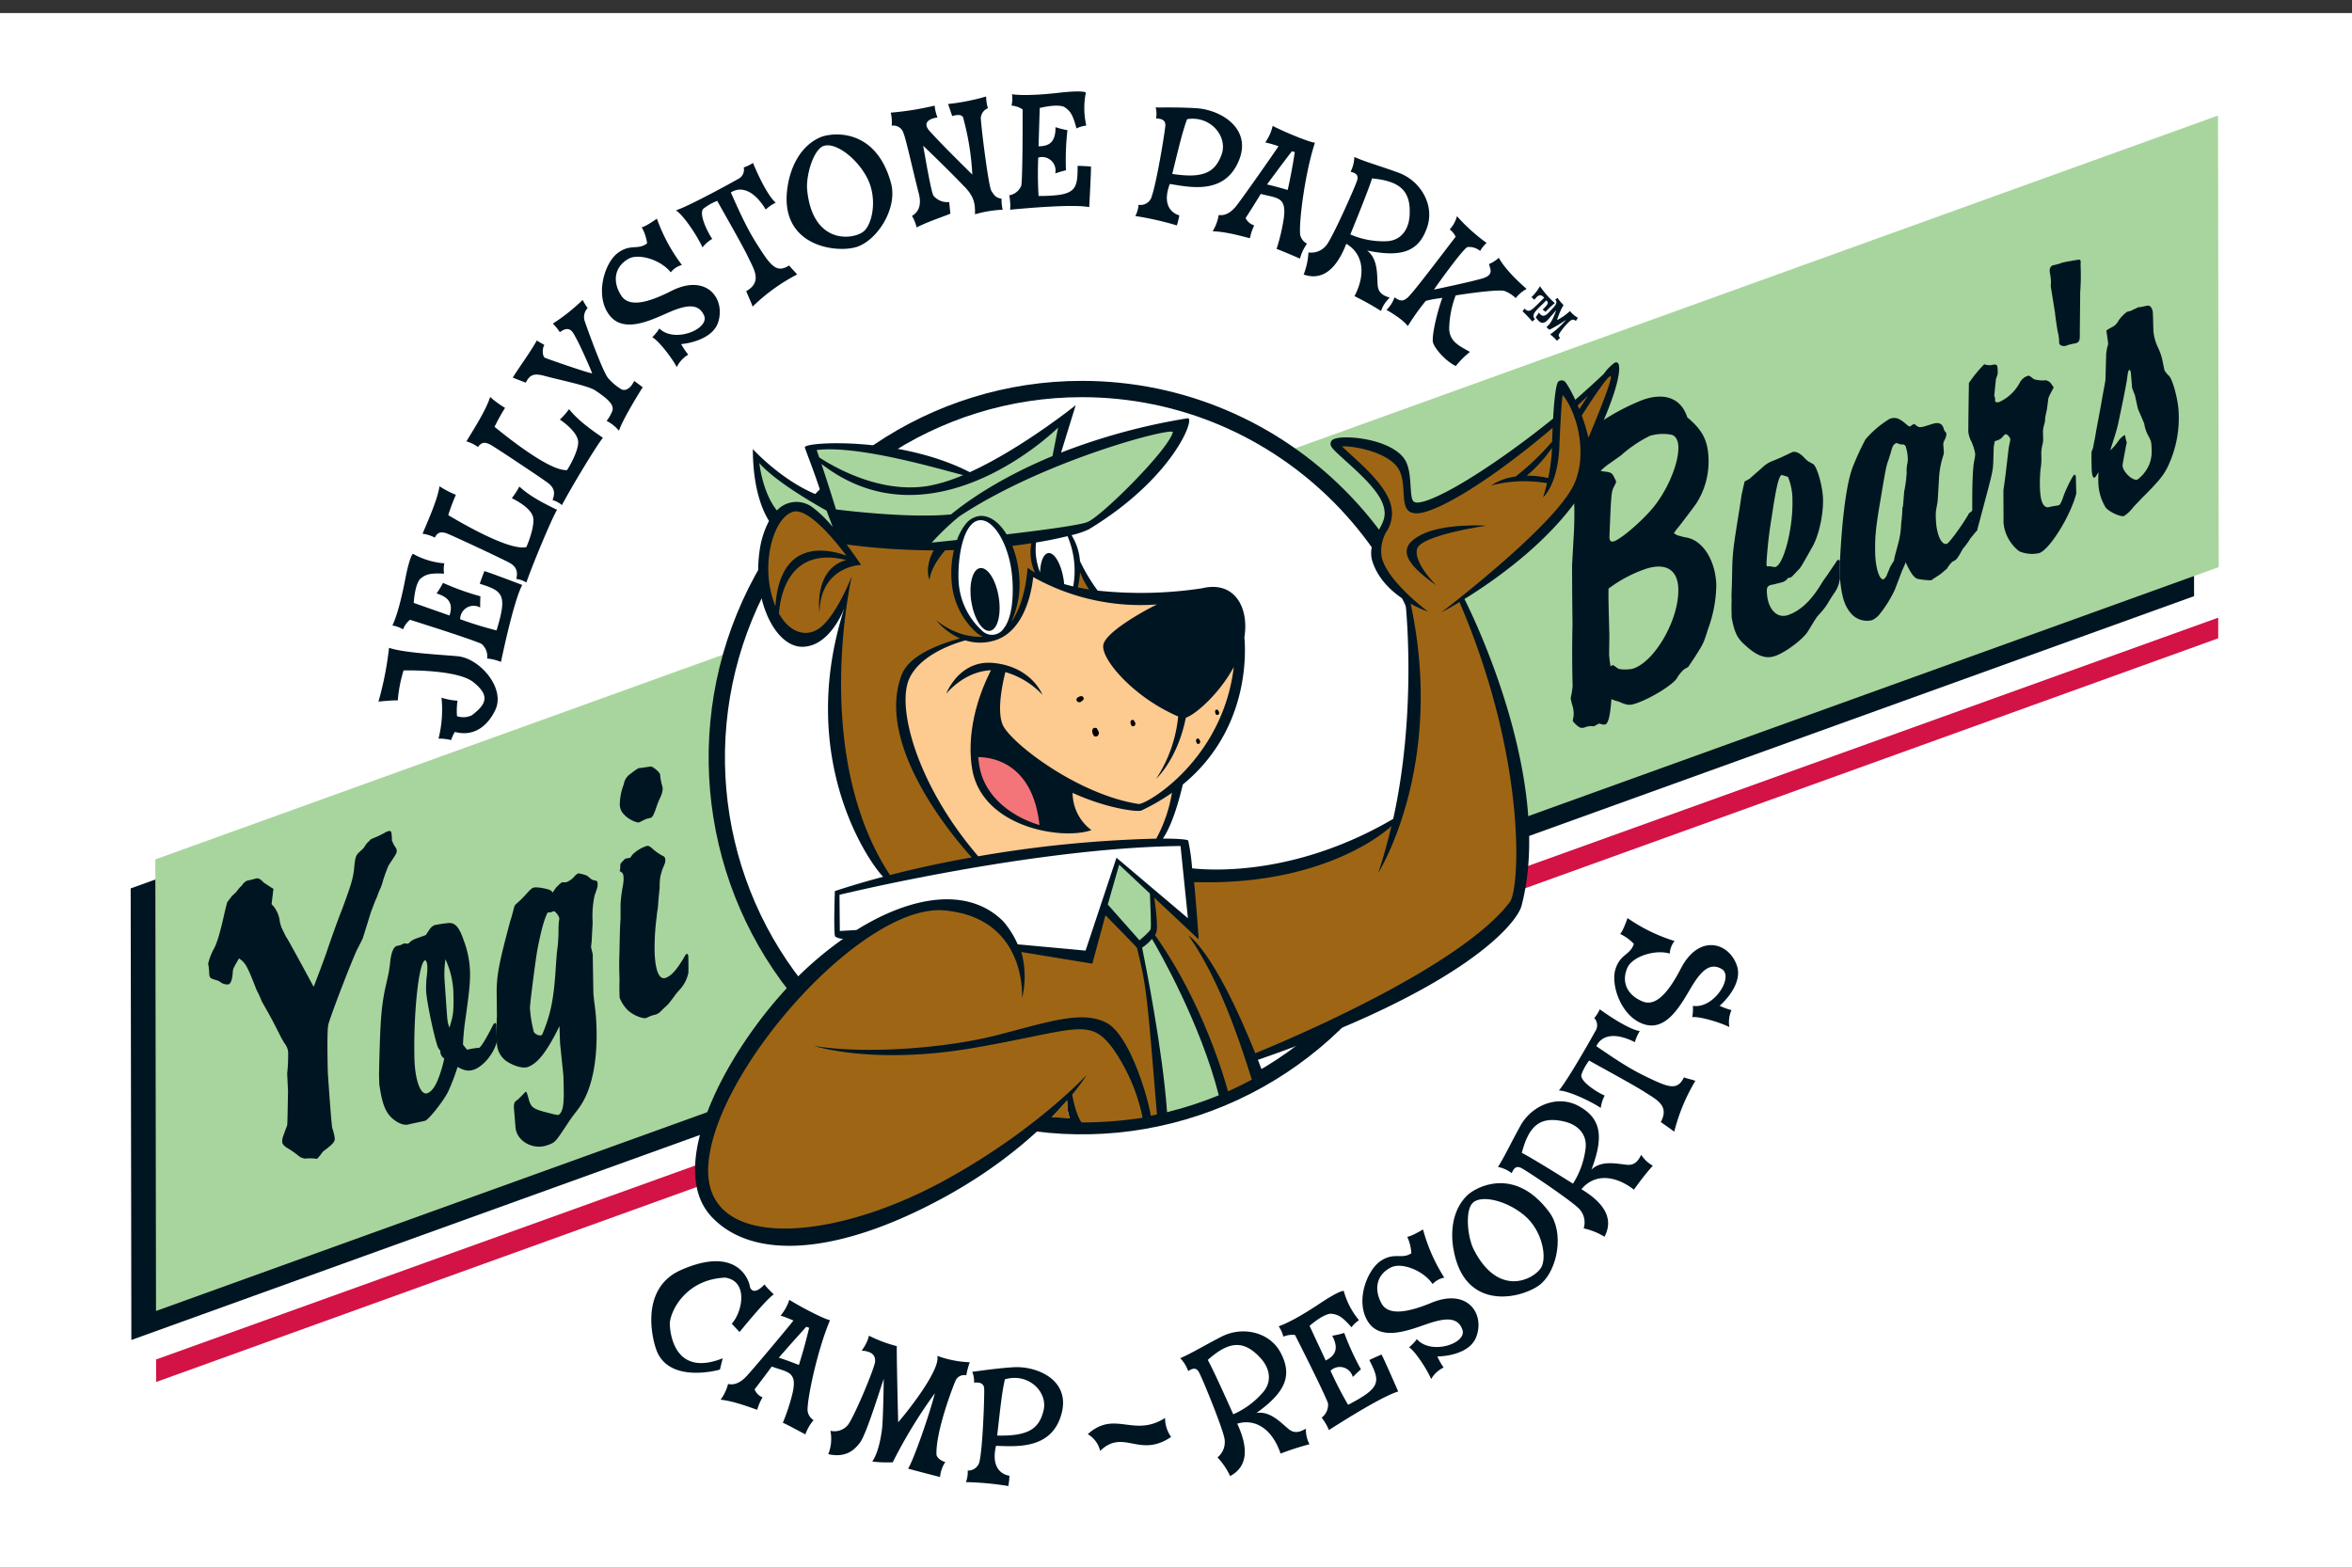
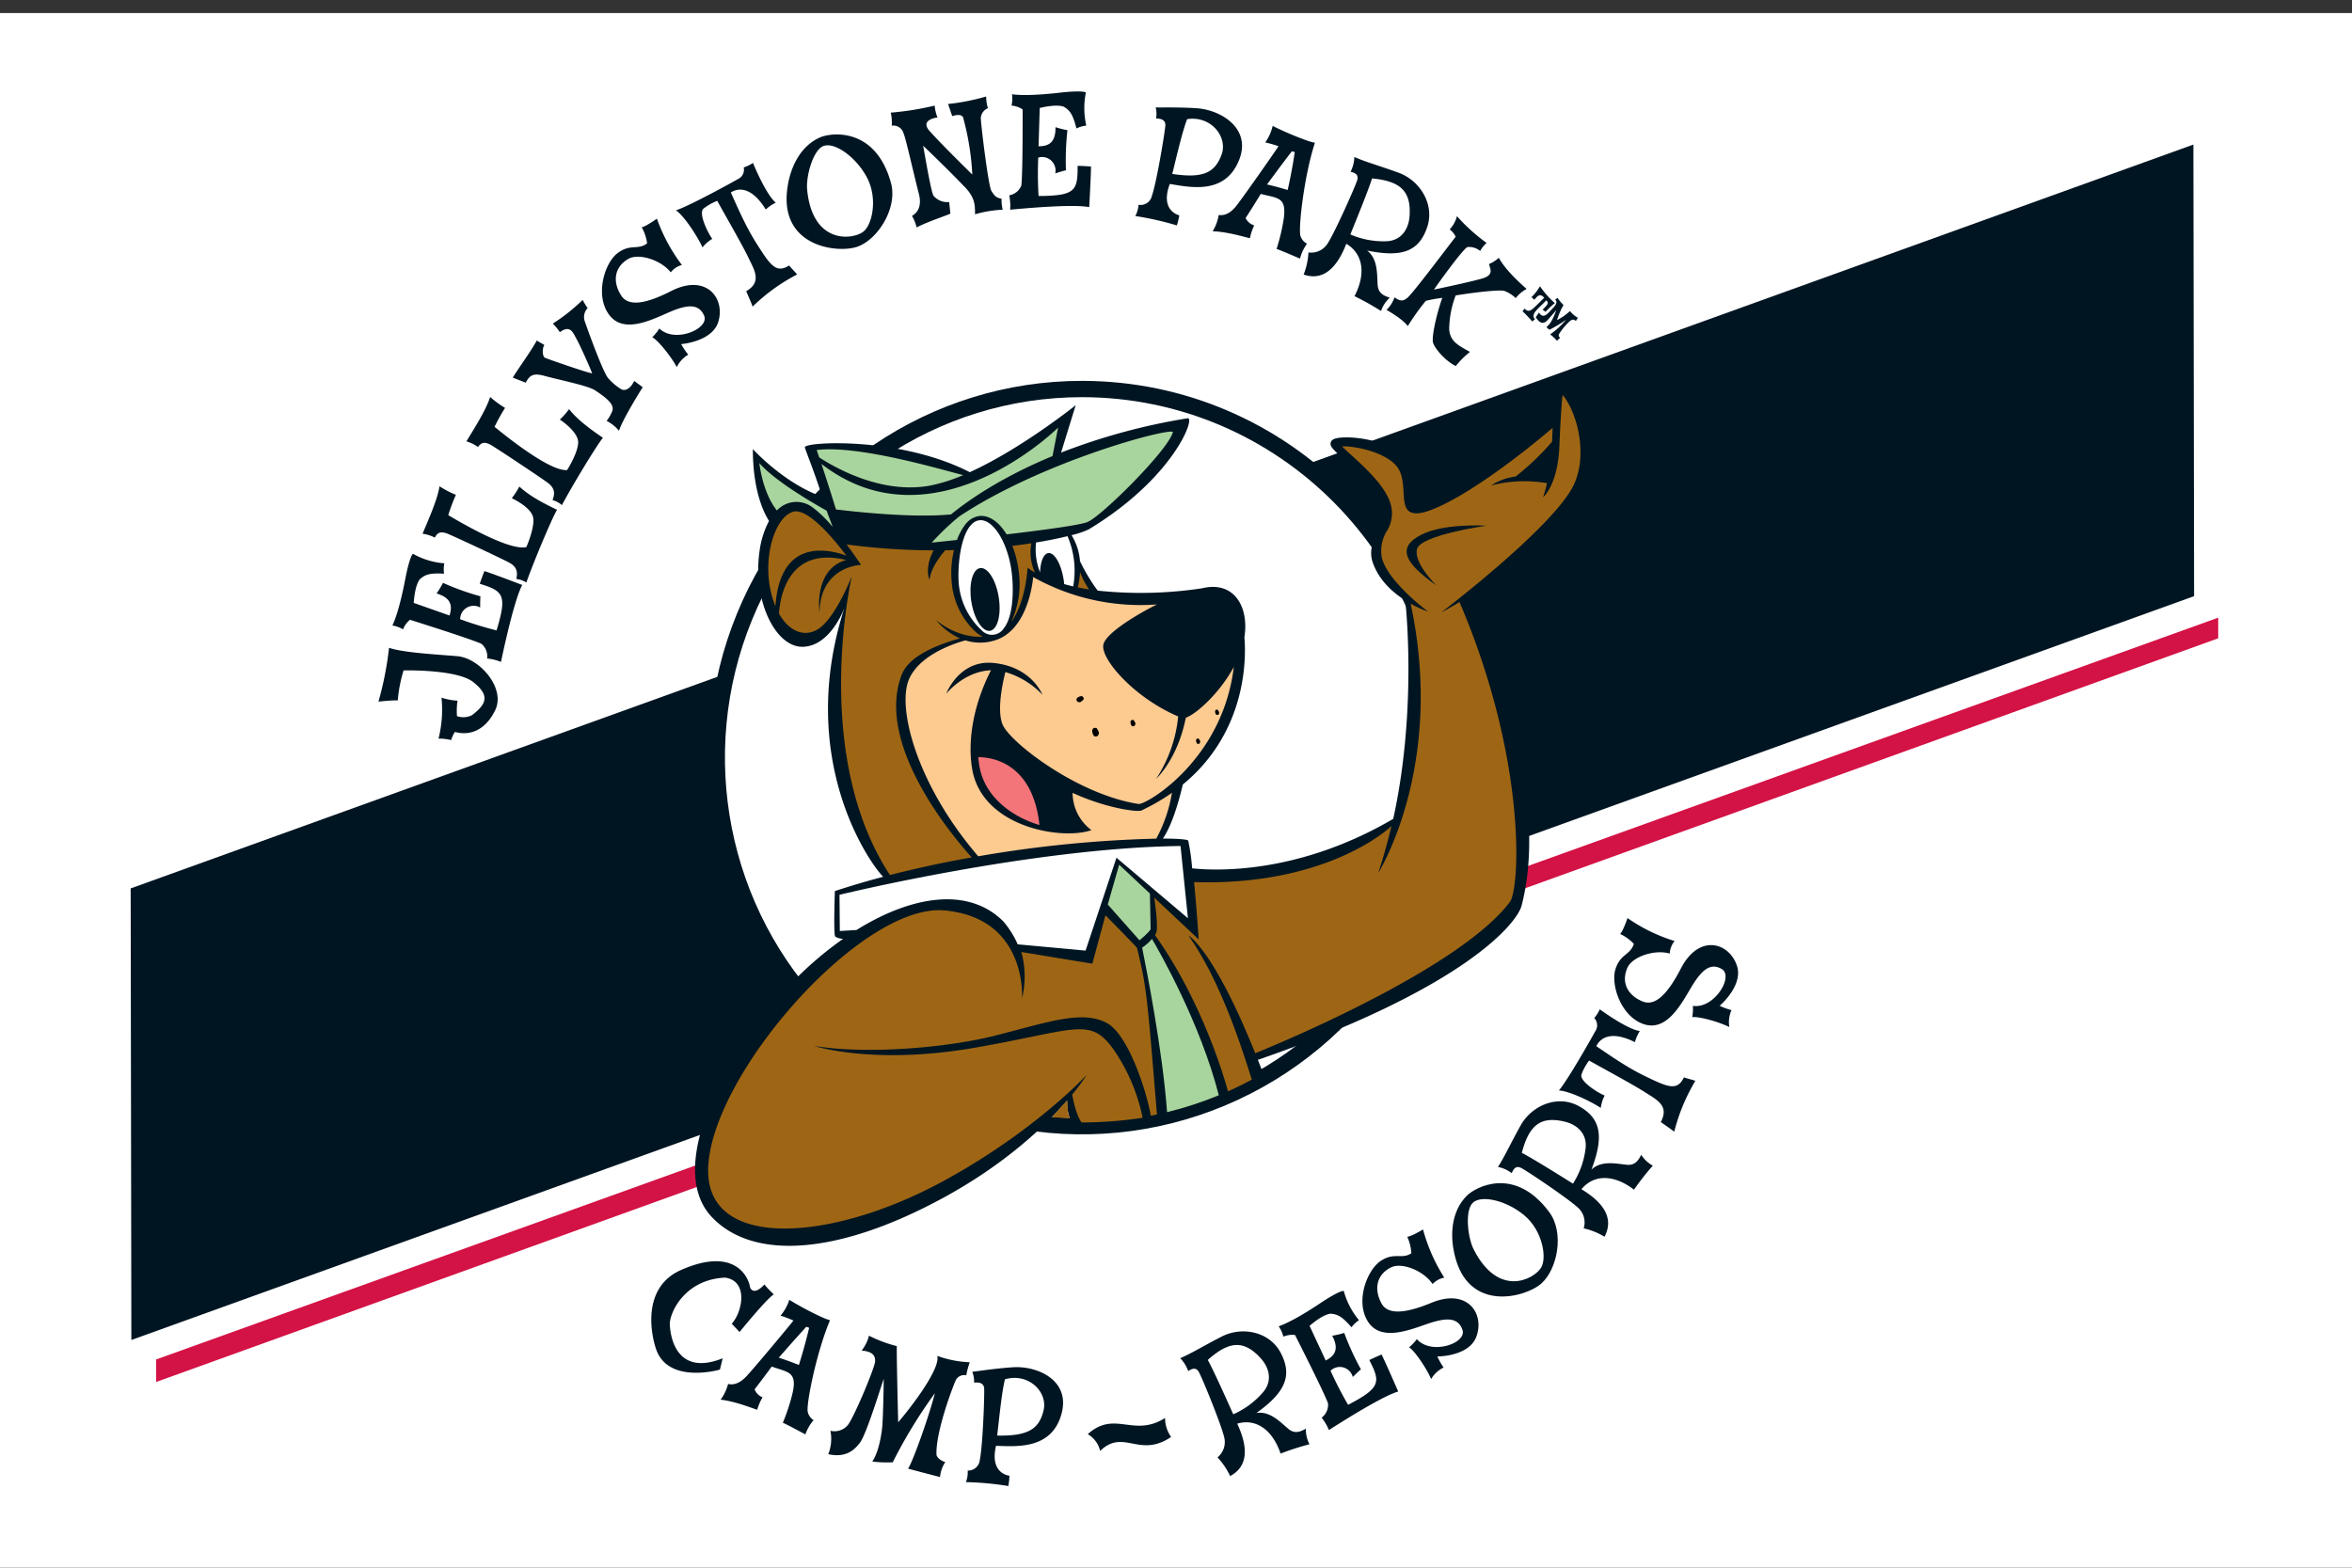
<svg xmlns="http://www.w3.org/2000/svg" width="180" height="120">
  <rect width="100%" height="100%" fill="#333333" stroke="none" />
  <g fill="none" fill-rule="evenodd">
    <path fill="#FFF" d="M0 1h180v120H0z" />
    <path d="M37.906 54.345c-.612 1.285-1.682 2.058-3.093 1.682a2.247 2.247 0 0 0-.284.626 3.576 3.576 0 0 0-.968-.115 9.157 9.157 0 0 0 .228-3.135c.397.131.808.209 1.225.231-.058.393-.072.79-.04 1.186.373.128.781.103 1.137-.07 1.191-.899 1.35-1.556.093-2.551-1.132-.872-4.446-.898-5.317-.881a10.679 10.679 0 0 0-.447 2.303s-.174-.051-1.476.085a25.23 25.23 0 0 0 .81-4.121c1.023.371 3.71.515 5.209.642 1.718.133 3.72 2.441 2.923 4.118zM39.968 44.776c-.591 1.108-1.345 4.556-1.628 5.89a3.897 3.897 0 0 0-1.06-.262 1.24 1.24 0 0 0-.424-1.113s-.238-.192-5.478-1.849a1.776 1.776 0 0 0-.535.732 2.37 2.37 0 0 0-.81-.296c.465-.995.828-2.738 1-3.645 0 0 .291-1.547.565-1.844a5.846 5.846 0 0 0 2.408.732c-.055.26-.061.529-.018.791-1.159-.062-1.442.084-1.829.4 0 0-.383.304-.497 1.837l2.74.966c.265-.813.055-1.375-.99-1.687.182-.258.347-.53.49-.812.93.415 1.889.76 2.87 1.03-.023.17-.024.628-.024.858a1.02 1.02 0 0 0-1.018.006 1.04 1.04 0 0 0-.514.888c.913.334 1.843.62 2.785.857.843-2.747.493-3.013-1.283-3.57.14-.43.281-.78.348-.963 0 0-.252-.142 2.902 1.054zM42.631 39.021c-.41.68-1.858 4.156-2.349 5.568a1.852 1.852 0 0 0-.766-.272c.09-.443.122-.913-.601-1.28-.857-.442-4.56-2.17-4.775-2.226-.254-.062-.608-.184-.861.34a2.889 2.889 0 0 0-.94-.296c.359-.874 1.15-2.603 1.296-3.633.396.258.816.477 1.253.656a15.259 15.259 0 0 0-.583 1.554c.59.347 4.624 2.77 5.974 2.445.258-.565.653-1.736.515-2.3-.144-.58-.958-1.117-1.628-1.444.223-.274.416-.572.576-.887.359.296.868.819 2.89 1.775zM46.143 33.509c-.504.61-2.446 3.832-3.138 5.155a1.858 1.858 0 0 0-.718-.383c.154-.425.254-.885-.407-1.355-.783-.566-4.193-2.827-4.396-2.915-.243-.1-.575-.273-.902.207a2.898 2.898 0 0 0-.886-.432c.482-.812 1.517-2.403 1.813-3.4.355.314.738.594 1.144.836-.294.468-.563.952-.805 1.45.533.43 4.168 3.43 5.551 3.31.338-.52.9-1.62.846-2.198-.057-.596-.784-1.248-1.399-1.671.26-.238.495-.504.7-.792.311.346.739.94 2.597 2.188zM44.97 23.583a.998.998 0 0 0-.242.936c.095.306 1.403 3.966 1.818 4.431.279.32.602.596.96.82.258.175.688.088 1.029-.607.162.108.566.408.653.485-.165.232-1.59 2.55-1.816 3.328a2.959 2.959 0 0 0-.946-.757c.181-.233.328-.491.436-.766.19-.538-.577-1.07-1.294-1.559-.545-.373-2.666-.787-3.918-1.127-.881-.239-1.128-.01-1.417.526-.253-.101-.711-.279-.992-.387.596-.953 1.351-1.954 1.842-2.844.088.077.446.252.58.353-.16.186-.192.877.07.986.281.108 3.043 1.082 3.587 1.18-.105-.314-.971-2.253-1.22-2.675-.24-.433-.459-1.069-1.253-.478a4.128 4.128 0 0 0-.538-.658c.82-.524 1.583-1.13 2.28-1.81.115.215.242.423.381.623zM52.186 20.283a1.63 1.63 0 0 0-.853.564c-.766-.974-2.487-1.485-3.258-1.024-1.069.626-1.21 1.753-.532 2.801.581.91 2.006.576 3.793-.332 2.726-1.409 4.211.561 3.624 2.383-.392 1.186-1.995 1.587-2.832 1.665.158.284.34.554.545.806-.38.224-.686.557-.88.956-.395-.764-1.456-2.096-1.876-2.283.208-.203.39-.43.545-.675 1.187 1.16 3.851.022 3.425-.984-.436-.998-1.409-.823-2.814-.2-1.396.613-3.397 1.565-4.458.132-1.102-1.484-.355-3.943.635-4.705.99-.763 1.577-.21 2.275-.762-.06-.434-.201-.853-.415-1.234.228-.006 1.006-.54 1.163-.654a13.21 13.21 0 0 0 1.913 3.546zM59.368 15.51a3.41 3.41 0 0 0-.765.526c-.894-1.468-1.875-1.804-2.671-1.305.881 1.986 1.366 3.004 2.24 4.334.868 1.348 1.314 1.835 2.225 1.253.064.112.401.438.607.691a14.222 14.222 0 0 0-3.405 2.46c-.106-.313-.353-.843-.49-1.182 1.231-.696.613-1.637.175-2.548-.427-.918-1.993-3.625-2.391-4.365-.37.142-.718.337-1.032.579-.462.332.336 1.917.65 2.331a2.822 2.822 0 0 0-.751.653c-.199-.497-1.275-2.307-2.028-2.838 1.002-.321 4.317-2.142 4.716-2.377a.8.8 0 0 0 .47-.907c.251-.08.49-.195.708-.343.496 1.192 1.214 2.614 1.742 3.037zM66.322 13.538c.88 1.603.443 3.684-.266 4.206-.846.63-3.87.948-4.283-3.203-.107-1.082.474-3.108 1.267-3.371.877-.296 2.468.866 3.282 2.368zm1.863.462c-1.174-4.275-4.542-3.852-5.384-3.5-1.655.706-2.332 2.477-2.525 3.785-.726 4.66 3.897 5.126 5.357 4.592 1.548-.554 3.083-2.96 2.552-4.877zM75.608 8.282a.872.872 0 0 0-.546.732c.005.539.581 5.252.814 5.604.233.352.298.498.772.595-.005.283.024.565.086.84a8.942 8.942 0 0 0-2.114.35c-.006-.684.027-1.296-.876-2.183 0 0-1.22-1.277-3.094-3.065.202 1.121.617 3.573.794 3.83.295.35.743.529 1.195.478l.095.891c-.385.176-1.716.605-2.587 1.055-.07-.312-.19-.61-.354-.883.426-.236.767-.733.532-1.678-.43-1.659-1.01-4.303-1.174-4.63a.802.802 0 0 0-.903-.597 3.646 3.646 0 0 0-.076-1 22.088 22.088 0 0 0 3.358-.537c.028.311.101.617.216.908-.497.065-1.281.34-.544 1.1 0 0 .643.751 3.209 3.268a20.16 20.16 0 0 0-.679-4.272c-.01-.196-.217-.408-.857-.199-.158-.444-.2-.608-.324-.927a16.523 16.523 0 0 0 2.921-.577 3 3 0 0 0 .136.897zM83.359 15.855c-1.223-.238-4.707.07-6.052.197a3.998 3.998 0 0 0-.07-1.1c.413-.07.762-.35.923-.741 0 0 .11-.288.104-5.832a1.749 1.749 0 0 0-.852-.296c.065-.285.077-.58.037-.868 1.08.149 2.834-.025 3.743-.131 0 0 1.55-.183 1.912-.008a6 6 0 0 0 .031 2.538c-.262.025-.518.1-.753.22-.29-1.134-.511-1.363-.926-1.641 0 0-.403-.278-1.885.072l-.09 2.93c.847.01 1.315-.36 1.296-1.461.299.099.604.176.915.23a20.693 20.693 0 0 0-.114 3.072c-.166.029-.6.166-.817.235a1.045 1.045 0 0 0-.311-.979 1.021 1.021 0 0 0-.993-.229c-.041.98-.033 1.961.026 2.94 2.847-.011 2.994-.428 2.987-2.307.45.006.822.038 1.014.047 0 0 .06-.286-.125 3.112zM93.473 11.879c-.52 1.358-1.423 1.788-3.761 1.434.397-1.583.767-3.225 1.14-4.192 1.857-.292 3.154 1.402 2.621 2.758zm1.375.32c.927-2.424-1.473-3.796-3.258-3.913-1.267-.085-2.427-.054-3.146-.062.071.274.082.561.033.84.377.015.751.108.706.575-.065.688-.668 4.32-1.032 5.367a.886.886 0 0 1-1.018.67 2.13 2.13 0 0 1-.246.86c1.075.165 2.137.405 3.18.719.078-.252.14-.508.186-.768-.702-.216-1.29-.911-.728-2.406 1.584.259 4.265.857 5.323-1.882zM98.548 14.54c-.137-.036-1.135-.335-1.583-.417 1.16-1.586 1.9-2.54 1.9-2.54l.226.055a40.902 40.902 0 0 1-.543 2.903zm1.477 4.115a1.02 1.02 0 0 1-.51-.629c-.15-.717.315-4.654 1.118-7.102-.474-.05-2.339-.82-3.235-1.288a3.598 3.598 0 0 1-.567 1.267c.344.074.683.171 1.015.29-.31.48-2.765 3.987-3.235 4.572-.47.585-.914.753-1.342.692a3.43 3.43 0 0 1-.465 1.248c1.1.02 2.547.47 2.854.528.067-.34.177-.67.328-.982a1.05 1.05 0 0 1-.658-.56 76.123 76.123 0 0 0 1.159-1.848c1.268.343 2.02.192 1.747 1.967-.12.76-.3 1.51-.537 2.243.554.204 1.284.528 1.793.743a3.36 3.36 0 0 1 .535-1.14zM107.88 16.475c-.059 1.11-.68 1.991-1.857 1.993a6.347 6.347 0 0 1-2.68-.523c1.523-3.725 1.66-4.287 1.66-4.287 2.137.2 2.987.95 2.876 2.817zm-1.52 6.312c-.344-.12-.877-.274-.926-.955-.059-.82.037-1.999-.806-2.653 2.68.55 3.966.061 4.592-1.782.592-1.729-.522-3.562-2.182-4.175-1.542-.56-2.528-.823-3.389-1.206-.01.393-.11.78-.288 1.129.374.093.66.24.483.719-.226.644-1.676 3.892-2.227 4.753-.31.513-.891.79-1.48.706a5.43 5.43 0 0 1-.367 1.693c1.052.358 2.303.116 3.263-2.355 1.263.745 1.536 2.266.628 4.009.697.34 1.375.72 2.031 1.135.133-.392.363-.742.668-1.018zM116.002 22.82a2.596 2.596 0 0 0-.84-.54c-.463-.164-3.148.233-3.758.333a7.54 7.54 0 0 0-.497 2.564c.051.962.712 1.271 1.59 1.76-.4.317-.764.68-1.084 1.08-.804-.378-1.705-1.436-1.757-1.863-.063-.537.294-2.148.727-3.362-.06.034-.632.065-1.27.242a18.308 18.308 0 0 0-1.374 1.927c-.297-.41-1.04-.905-1.63-1.24.28-.266.492-.597.614-.965.504.38.717.239.955.066.367-.25 3.08-3.88 3.727-4.702-.109-.22-.266-.41-.458-.56.267-.286.458-.635.554-1.015a13.87 13.87 0 0 0 2.268 2.049c-.194.179-.36.385-.494.613a1.33 1.33 0 0 0-.951-.298c-.281.02-2.382 2.953-2.579 3.258.08-.017 2.947-.617 3.742-.865.803-.258.6-.642.464-1.088.277-.115.532-.278.753-.483.481.88 1.509 1.842 2.13 2.386a2.578 2.578 0 0 0-.832.702zM118.636 25.597c.453-.32.864-.697 1.22-1.123-.403.287-.829.542-1.271.764a.798.798 0 0 1-.232-.214c.39-.26.641-1.001.75-1.283-.06.059-.379.455-.711.806-.347.336-.623.107-.866-.272a2.08 2.08 0 0 0 .243-.353c.374.545.663.089 1.101-.365.198-.22.35-.425.147-.638a.732.732 0 0 0 .18-.116c.136.197.29.38.461.547-.211.363-.378.75-.497 1.154.36-.185.694-.419.99-.696.167.213.375.39.61.52a2.281 2.281 0 0 0-.152.236c-.132-.077-.233-.184-.489.034-.273.255-.517.54-.727.85-.198.28-.051.343.007.404l-.242.234a3.33 3.33 0 0 0-.522-.489zm-.363-1.724a.831.831 0 0 0-.218-.169c.467-.452.469-.542.28-.71-.529.57-1.263 1.048-.857 1.445-.077.049-.148.108-.21.174a9.495 9.495 0 0 0-.753-.792.746.746 0 0 0 .152-.205c.406.396.545.116 1.51-.82-.36-.44-.591-.012-.757.149a2.429 2.429 0 0 0-.217-.199c.256-.246.475-.528.652-.837.324.479.707.913 1.14 1.293a7.351 7.351 0 0 0-.722.671z" fill="#001522" fill-rule="nonzero" />
    <path fill="#D31245" fill-rule="nonzero" d="M169.761 48.86L11.948 105.785l-.004-1.722L169.761 47.28z" />
    <path fill="#001522" fill-rule="nonzero" d="M167.915 45.633L10.053 102.57 10 68.004l157.861-56.938z" />
-     <path fill="#A8D59D" fill-rule="nonzero" d="M169.8 43.41L11.94 100.35l-.053-34.567L169.747 8.844z" />
    <path d="M122.496 36.041c.208-.204.432-.39.671-.554.505-.356.814-.571.898-.636a9.849 9.849 0 0 1 2.19-1.484 3.476 3.476 0 0 1 1.682-.086c.316.095.497.446.51.927.034 1.342-.936 3.566-2.158 4.909-.86.97-2.23 2.123-2.74 2.306-.254.092-.37-.005-.378-.314.138-3.452.138-3.452.383-3.922.057-.103.103-.213.135-.326 0 0-.152-.328-.182-.386-.15-.258-.208-.307-.61-.37a2.238 2.238 0 0 1-.401-.064zm5.608 4.782c.113-.185.243-.36.386-.521a73.453 73.453 0 0 0 1.298-1.717 5.93 5.93 0 0 0 .968-3.439c-.037-1.41-.458-2.23-1.626-3.197-.466-1.463-1.736-1.943-3.433-1.331a17.14 17.14 0 0 0-4.893 2.978c-2.573 2.108-4.018 3.635-4.003 4.22.004.138.063.22.416.614a6.28 6.28 0 0 0-.189 1.526c.009.344.009.344.84.46.01-.697.204-.975.987-1.605.204-.14.4-.292.588-.455.474-.448.474-.448.615-.5.255-.091.404.133.419.718.02.756.01 1.489-.028 2.231l-.137 2.445c0 1.11.01 2.6.033 4.57a94.28 94.28 0 0 0 .009 4.718l-.072.546a2.165 2.165 0 0 0-.076.374c.037.216.09.43.16.637.035.152.058.306.068.461.005.196-.019.392-.07.581-.026.079.325.438.528.539.138.056.294.05.428-.016.21-.077.435-.098.655-.062l.395-.212.287.07c.067.012.134.01.2-.003.226-.081.382-.693.464-1.937.177.077.36.138.547.184.694.306.865.313 1.431.11 1.104-.398 2.594-1.317 3.008-1.848.152-.275.348-.522.581-.73l.31-.181s.22-.323.495-.734c.686-1.08.686-1.08 1.028-2.176.399-1.072.61-2.205.628-3.35-.049-1.857-1.002-3.388-2.237-3.637l-.258-.046-.49-.136-.26-.149zm-4.848 10.182a8.676 8.676 0 0 1-.11-.898c-.001-.068.012-.663.018-1.533l-.022-.825c-.046-1.789-.05-1.96-.041-2.693a10.306 10.306 0 0 1 2.704-1.46c1.613-.582 2.598-.035 2.638 1.479.06 2.304-1.743 5.487-3.412 6.089-.312.112-1.083.112-1.229-.008-.35-.256-.35-.256-.406-.236l-.14.085zM135.452 43.346c-.256.023-.256.023-.262-.217.066-1.177.197-2.348.394-3.51.34-2.309.545-3.181.772-3.263.317.094.489.136.49.17.223.558.336 1.154.331 1.755.054 2.098-.644 4.884-1.295 5.119a.547.547 0 0 1-.23-.022l-.2-.032zm-2.93 2.619c-.02.388-.008.835.005 1.317.2 1.073.411 1.552.967 2.046.937.877 1.63 1.148 2.393.873.793-.286 2.109-1.28 2.465-1.86l.411-.67c.082-.133.192-.311.33-.5l.278-.308c.232-.258.436-.54.606-.844.137-.223.274-.446.44-.679.17-.246.289-.525.35-.82l.05-.227-.018-.722.013-.595c-.031-.093-.09-.141-.118-.13a.376.376 0 0 0-.194.208c-.193.278-.413.6-.688 1.012-.138.188-.276.377-.385.555-.794 1.328-1.602 2.105-2.564 2.452-.878.316-1.612-.461-1.646-1.802-.008-.275.046-.399.244-.47a.767.767 0 0 1 .256-.058c.397-.108.624-.155.737-.196a.842.842 0 0 0 .392-.315.297.297 0 0 0 .17-.027c.086-.03.114-.04.53-.503.251-.23.251-.23 1.152-1.838.492-.837.85-2.459.819-3.662-.026-.998-.465-2.506-.755-2.679l-.377-.211a2.643 2.643 0 0 1-.351-.325c-.294-.31-.64-.463-.867-.381-.874.419-.874.419-1.552.698a2.153 2.153 0 0 0-.73.472l-1.006.883-.366.201-.23 1.02-.146.99c-.468 2.876-.54 3.423-.567 4.578l-.026 1.19-.033.948.01.379z" fill="#001522" fill-rule="nonzero" />
    <path d="M144.708 34.63c.13-.499.212-.632.41-.704.029-.01.085-.03.086.004.101.045.208.077.317.094.122-.029.25.023.317.129.1.306.156.624.168.946a1.64 1.64 0 0 1-.046.433c-.041.21-.055.426-.04.64-.028.49-.091.977-.191 1.457l-.065.787-.022.285-.052.193c-.005.37-.034.74-.085 1.106-.06.994-.087 1.073-.504 2.612l-.05.295-.273.446-.242.573a.808.808 0 0 1-.275.412c-.311.112-.622-.852-.65-1.953-.032-1.203.034-1.956.381-3.99.445-2.66.472-2.739.632-3.178l.184-.587zm3.672 9.402l.196-.14.42-.36c.116-.193.255-.371.414-.53.31-.147.338-.192.584-.593l.219-.391c.214-.25.408-.517.579-.8l.526-.64-.36-.669.235-1.027c-.031-.093-.312.291-.368.312a.376.376 0 0 0-.195.209c-.547.926-1.457 2.156-1.627 2.218-.425.153-.82-.747-.85-1.916-.013-.21-.01-.42.012-.629l.125-.704.1-1.668a6.84 6.84 0 0 1 .297-1.738c.038-.099.064-.201.078-.306l-.047-.712c.032-.114.077-.223.134-.326.059-.12.094-.251.104-.385 0-.034-.002-.103-.032-.127a.678.678 0 0 1-.148-.224c-.127-.51-.416-.614-1.066-.38-.822.262-.822.262-1.201-.053l-.114.041a3.87 3.87 0 0 0-.196.14c-.057.02-.143-.017-.23-.09-.615-.542-.903-.647-1.356-.483a7.784 7.784 0 0 0-1.844 1.567 21.067 21.067 0 0 0-.947 2.042c-.483 1.18-.842 3.844-1.01 7.306-.018.389-.007.836.006 1.317.12 1.345.34 2.065.81 2.624.396.49 1.036.705 1.643.553.204-.093.386-.23.532-.4.48-.59.885-1.237 1.207-1.927.187-.484.375-.968.535-1.408.107-.247.216-.46.296-.697.393.865.69 1.279 1.033 1.294.303.054.61.083.916.086a.343.343 0 0 0 .112-.075l.478-.311z" fill="#001522" fill-rule="nonzero" />
    <path d="M150.942 39.325c-.022-1.97.024-3.48.151-4.081.037-.157.061-.317.074-.478a3.67 3.67 0 0 0-.312-.998 2.058 2.058 0 0 1-.22-.754c.023-2.438.048-3.662.047-3.696.343-.511.732-.988 1.163-1.426.06-.004.12.01.172.042l.315.025c.511-.115.54-.09.556.494.004.172.004.172-.13.532l-.046.399-.09.9.061.186.006.241c.002.069.175.111.316.06a3.359 3.359 0 0 0 1.562-1.465 1.07 1.07 0 0 1 .643-.544c.056-.02.172.042.289.138.099.104.233.167.375.177.226.046.458.056.687.03.178.035.336.14.436.294.054.087.114.17.178.249-.409.772-.409.772-.432.988l-.095.729-.077.34-.05.261-.02.32-.105.385c-.026.12-.042.241-.047.364l.012.481c.009.169-.006.338-.044.502a2.814 2.814 0 0 0-.092.866 5.22 5.22 0 0 1-.059 1.028c-.046.444-.063.891-.05 1.337.027 1.066.211 1.556.611 1.585l.284-.068c.171-.027.342-.054.54-.09.114-.041.195-.21.355-.65.158-.507.728-1.65.842-1.69.056-.021.086.037.117.13l.015.585.02.722c-.442 1.721-2.032 4.273-2.824 4.558a2.473 2.473 0 0 1-1.546-.137 3.112 3.112 0 0 1-1.199-2.17l-.008-2.497c.145-1.024.145-1.024.402-3.234.076-.374.126-.635.126-.635-.005-.207-.269-.459-.382-.418a.76.76 0 0 0-.223.22c-.167.164-.195.174-.591.317l-.075.443-.03 1.052c-.035.811-.035.811-.869 3.923-.207.804-.365 1.346-.364 1.38a.563.563 0 0 1-.224.151c-.085.03-.114.007-.117-.097l-.034-1.306zM159.168 25.513c.01.405-.002.643-.217.72-.072.025.112.005-.224.067-.12.014-.264.066-.433.097-.143.052-.225.098-.273.086-.169.031-.429-.048-.434-.25a3.081 3.081 0 0 0-.093-.783c-.04-.15-.213-1.297-.217-1.471l-.332-2.067c.018-.27.012-.472.012-.472-.001-.058-.03-.252-.06-.476a.877.877 0 0 1-.031-.252.415.415 0 0 1 .23-.404c.239-.04.472-.103.696-.191.168-.06 1.226-.236 1.323-.241.169-.002.107.214.115.503.029.658.018 1.316-.031 1.972l-.031 3.162zM163.172 29.704l.214.548.226 1.029.487 1.143c.048.326.153.641.31.93.24.434.24.469.259 1.157a2.56 2.56 0 0 1-.2 1.078c-.194.444-.5.83-.886 1.118-.368.132-1.13-.6-1.142-1.081-.002-.069.098-.626.325-1.784a1.028 1.028 0 0 1-.094-.313c-.034-.23-.034-.23-.119-.2a1.68 1.68 0 0 0-.473.483 3.7 3.7 0 0 1-.583.662c.344-1.062.502-1.57.605-2.023.407-1.917.634-3.075.682-3.44.071-.546.097-.66.181-.69.057-.02.118.131.124.372l.084 1.011zm-2.575 6.438c-.02.32-.014.56-.01.733.006.7.202 1.386.566 1.982.265.321 1.133.737 1.416.636.23-.16.437-.35.613-.569.194-.243.445-.472.667-.726 1.587-1.579 1.891-1.966 2.346-3.171.416-1.102.6-2.28.538-3.457-.023-.894-.435-2.481-.73-2.792a2.082 2.082 0 0 1-.353-.427l-.13-.613a4.28 4.28 0 0 0-.373-1.15 3.722 3.722 0 0 1-.347-1.264c-.036-1.41-.036-1.41-.07-1.571-.122-.338-.238-.4-.522-.332-.186.05-.376.084-.569.1l-.592.283-.256.058a3.12 3.12 0 0 0-.64.647 1.201 1.201 0 0 1-.36.442l-.366.202a2.657 2.657 0 0 0-.224.15l.14.991c-.014.105-.04.207-.078.306l-.074.443-.06 2.07c-.1.59-.227 1.192-.325 1.817l-.376 2.01-.099.591-.101.488c-.019.19-.072.373-.158.543-.018.388-.006.835.006 1.317.013.481.104.726.217.685a.407.407 0 0 0 .14-.154l.164-.268zM22.055 71.97c.18.318.84 1.503 1.95 3.567.481-1.25.481-1.25.935-2.489.424-1.264.85-2.458 1.279-3.55.667-1.802.824-2.345.89-3.098.067-.718.12-.91.342-1.13l.363-.339.247-.367.334-.329.537-.228.48-.242a.778.778 0 0 1 .225-.116c.311-.112.341-.053.36.703l.152.327.09.142c.075.083.119.19.122.303.004.172.004.172-.628 1.129a13.85 13.85 0 0 0-.32.844c-.107.316-.054.158-.132.43-.079.27-.053.157-.133.394-.111.239-.21.483-.295.732-.163.336-.295.73-.456 1.136l-.633 2.033c-.135.291-.271.549-.407.806-.327.639-1.96 4.837-2.221 5.765-.08.236-.103 1.53-.046 3.73.185 2.745.308 4.159.338 4.217.089.26.153.527.192.799.006.24-.105.385-.664.83a1.148 1.148 0 0 0-.39.383 3.266 3.266 0 0 1-.305.353 3.628 3.628 0 0 0-.914-.018.987.987 0 0 1-.55-.253 6.106 6.106 0 0 0-.756-.526c-.29-.173-.437-.328-.441-.5-.007-.241-.007-.241.367-1.244.027-.078.027-.078.075-2.63l-.064-1.365c.054-.493.08-.99.075-1.485a1.17 1.17 0 0 0-.248-.778 6.64 6.64 0 0 1-.45-.81c-.661-1.289-.661-1.289-1.32-2.44a7.387 7.387 0 0 0-.394-.865c-.734-1.887-.853-2.087-1.348-2.43-.465.793-.465.793-.484 1.147-.044.502-.151.783-.321.844a.868.868 0 0 1-.663-.212 1.37 1.37 0 0 0-.374-.143c-.404-.132-.433-.156-.445-.638l-.04-.402a1.007 1.007 0 0 1-.033-.196c.096-.41.25-.804.455-1.17.245-.471.48-1.285.813-2.793l.181-.725.359-.476.362-.34c.106-.17.237-.322.388-.452.095-.16.23-.292.39-.383l.568-.135c.311-.112.427-.05.75.285.174.11.378.245.581.38.052.023.1.052.145.087l-.141 1.162c.03.05.07.095.118.13.238.292.404.637.483 1.007.026.251.09.497.19.73l.302.62.178.282zM33.873 81.56c-.366 1.313-.72 1.961-1.173 2.124-.51.184-.94-1.015-.983-2.631-.087-3.37.323-7.37.804-7.544.085-.03.176.18.185.523 0 .287-.021.573-.063.856a9.283 9.283 0 0 0-.034.915c.023.86.77 4.305.974 4.474l.118.165a.65.65 0 0 0 .301.586l-.13.532zm-4.866.713l.02.722c.208 1.452.453 2.093.951 2.573.497.445.987.616 1.355.483l1.193-.256c.256-.058 1.39-1.473 1.77-2.235.28-.614.522-1.246.722-1.892.522.298.866.348 1.262.205.736-.265 1.51-1.239 1.744-2.121l-.018-.722-.015-.585c-.003-.103-.061-.152-.118-.131-.057.02-.112.075-.166.198-.517 1.02-.9 1.644-1.042 1.695-.288.015-.574.06-.853.134-.057.02-.086-.004-.233-.193l-.148-.19c.03-.688.098-1.373.204-2.052.288-2.083.357-2.732.335-3.592a7.435 7.435 0 0 0-.49-2.358c-.34-.988-.633-1.299-1.09-1.307-.383.033-.763.09-1.139.167a.935.935 0 0 0-.363.304l-.302.456-.312.113-.368.132a1.575 1.575 0 0 0-.479.243c-.062.061-.127.12-.195.174l-.315-.025-.254.126-.284.068c-.284.067-.47.585-.534 1.407l-.098.66-.281 1.247c-.279 1.385-.367 2.388-.446 5.957l-.013.595zm5.39-3.609c-.154-.43-.154-.43-.246-1.786-.137-1.963-.137-1.963-.141-2.136-.01-.439.016-.878.08-1.313a6.66 6.66 0 0 1 .606 2.454c.039 1.48.018 1.765-.299 2.781z" fill="#001522" fill-rule="nonzero" />
    <path d="M42.108 69.845l.255-.092c.113-.04.438.363.443.57a5.126 5.126 0 0 0-.062.89c-.001.573-.043 1.145-.127 1.712l-.043.57-.083 1.176c-.15 1.963-.378 3.052-.997 4.524a.174.174 0 0 0-.084.065.657.657 0 0 1-.549-.253 9.78 9.78 0 0 1-.305-1.834c-.008-.31.444-3.805.57-4.475.303-1.532.485-2.223.783-2.85l.2-.003zm-4.102 9.185l.02.756a1.756 1.756 0 0 0 .664 1.392c.581.415 1.33.631 1.698.499.764-.276 1.455-1.15 2.432-3.133.02.756.035 1.341.069 1.571.229 2.21.229 2.21.23 2.278.02.756.04 1.547.016 1.695-.01.732-.17 1.172-.424 1.263a5.03 5.03 0 0 1-.603-.13c-1.265-.307-1.44-.418-1.626-1.01-.159-.602-.189-.66-.274-.63-.333.363-.528.537-.584.592-.253.16-.28.24-.3.56.041.47.041.47.126 1.55.086 1.08 1.36 1.767 2.435 1.38.595-.215.595-.215 1.447-1.494.302-.456.302-.456.468-.69.331-.431.552-.72.634-.853.853-1.279 1.285-3.344 1.218-5.889a15.75 15.75 0 0 0-.13-1.723 16.95 16.95 0 0 1-.11-.966l-.05-3.003-.129-.543c0-.035.023-.217.046-.433l.077-1.451a7.708 7.708 0 0 1 .146-2.066c.24-.677.24-.677.233-.917-.002-.103-.033-.197-.09-.21l-.288-.07-.145-.087-.292-.242a3.283 3.283 0 0 0-.662-.178.941.941 0 0 0-.307.25c-.147.17-.328.307-.533.4a.355.355 0 0 1-.199.037c-.114.006-.171-.008-.2.002a.943.943 0 0 0-.196.14l-.278.275-.248.367a.383.383 0 0 0-.088-.107c-.119-.166-1.152-.349-1.378-.267-.113.04-.17.06-.586.523-.228.252-.47.49-.724.712-.14.12-.14.155-.218.426a12.63 12.63 0 0 1-.261.927c-.834 3.112-1.01 4.009-1.034 5.302l.023 1.97c-.021.22-.025.443-.012.664l-.013.56zM49.458 77.921c-.255.092-1.034-.217-1.444-.625a2.819 2.819 0 0 1-.596-.93c-.012-.482-.024-.929-.005-1.317-.03-1.135-.034-1.307-.002-2.256.02-1.43.056-2.242.08-2.424v-1.145c.025-.45.08-.9.164-1.344.043-.202.067-.408.07-.615-.01-.378-.04-.437-.301-.586a1.26 1.26 0 0 0 .048-.364c-.006-.206-.006-.206.384-.59l.37-.064c.06-.074.115-.152.165-.233.296-.29.65-.514 1.04-.652.17-.062.256-.023.46.146.253.238.537.44.844.598a.28.28 0 0 1 .18.283c.005.206.005.206-.238.78l-.13.463c-.05.306-.072.616-.062.925a25.68 25.68 0 0 0-.133 1.471c-.073.512-.05.261-.096.729-.116.87-.17 1.748-.16 2.626.039 1.479.344 2.237.853 2.053.453-.163.868-.66 1.443-1.63.054-.124.11-.18.166-.2.057-.02.087.039.118.132.01.378.021.825.005 1.317-.1.476-.325.917-.652 1.276a4.31 4.31 0 0 0-.443.542c-.22.288-.386.52-.497.63-.196.175-.363.34-.53.503a.948.948 0 0 1-.337.226l-.397.109-.367.166zm-.532-14.977c-.198.072-.892-.268-1.157-.589a1.075 1.075 0 0 1-.336-.816c.014-.514.117-1.02.304-1.498.052-.333.242-.629.522-.813.188-.152.385-.292.589-.42.626-.088.939-.13.967-.141.23.056.698.477.701.615.024.264.07.527.135.784.04.103.063.213.066.324a1.709 1.709 0 0 1-.13.532l-.188.415-.081.203c-.292.869-.373 1.037-.572 1.074l-.312.078-.508.252z" fill="#001522" fill-rule="nonzero" />
-     <path d="M81.849 83.976l.558 2.215s-2.114.04-2.552-.202c.16-.362 1.994-2.013 1.994-2.013z" fill="#FFF" fill-rule="nonzero" />
    <path d="M110.735 57.99c0 11.412-6.807 21.7-17.247 26.067-10.44 4.367-22.458 1.953-30.448-6.116-7.991-8.069-10.381-20.204-6.057-30.747 4.324-10.542 14.512-17.416 25.812-17.416 15.43 0 27.94 12.63 27.94 28.213z" stroke="#001522" stroke-width="1.248" fill="#FFF" fill-rule="nonzero" />
    <path d="M123.566 27.77c-.32.233-.599.52-.825.846-.6.578-1.551 1.429-2.186 1.988-.386-.831-.74-1.397-.854-1.446a.428.428 0 0 0-.42.032c-.219.146-.349 1.59-.42 2.849-2.717 2.206-6.278 4.716-8.696 5.868-1.279.609-1.76.612-1.938.507-.194-.114-.224-.519-.26-.989-.047-.61-.05-1.7-.513-2.334-1.135-1.551-4.746-1.847-5.42-1.456a.378.378 0 0 0-.176.487c.09.213.387.488.995 1.04.962.875 2.585 2.276 2.989 3.454.281.822.043 1.273-.257 1.846-.31.586-.897 1.493-.537 2.564.461 1.377 1.544 2.33 2.5 2.936.141 1.363.795 8.89-.924 16.719-7.302 4.274-13.629 3.976-15.39 3.786a15.55 15.55 0 0 0-.299-2.12c-.045-.092-.747-.154-1.94-.156.346-.502.944-1.654 1.526-4.139 5.052-4.145 4.828-10.007 4.714-11.273.369-2.34-.796-4.348-3.251-3.746-2.64.399-5.32.459-7.976.177a13.202 13.202 0 0 1-1.357-2.264 4.371 4.371 0 0 0-.646-1.982c.45-.1.89-.248 1.31-.44 6.512-3.932 8.203-8.61 7.574-8.507a47.577 47.577 0 0 0-9.685 2.628l1.12-3.629s-4.134 3.322-8.105 5.128c-5.368-2.759-12.692-2.328-12.622-1.904.035.21.749 1.925 1.327 3.781-2.919-1.01-5.307-3.645-5.307-3.645 0 3.088.78 4.776 1.236 5.5a6.892 6.892 0 0 0-.74 2.435c-.496 3.646 1.227 7.268 3.35 7.197 2.124-.072 3.162-2.979 3.162-2.979-3.728 11.557 1.921 19.543 2.964 20.586a66.07 66.07 0 0 0-3.696 1.092s-.117 3.27.025 3.485c.184.109.394.168.607.171-1.009.71-1.969 1.489-2.873 2.331-5.309 4.933-11.086 14.84-7.173 18.968 3.185 3.36 9.698 2.86 17.627-1.43 4.866-2.632 7.925-5.595 9.565-7.492-.03.66.122 1.315.44 1.893l.077-.008-.008.358.615.007a27.994 27.994 0 0 0 14.2-3.865l-.285-.494-.044.025c-.135-.355-.268-.7-.399-1.03 15.927-5.519 19.837-10.491 20.178-11.793 2.537-9.694-3.959-22.675-4.369-23.48 2.457-1.519 6.846-4.61 9.26-8.588.472-.778.535-1.826.385-2.91 2.346-4.74 2.54-6.936 1.845-6.585z" fill="#001522" fill-rule="nonzero" />
-     <path d="M123.283 28.842c.054.388-1.167 3.353-1.719 4.667a13.876 13.876 0 0 0-.51-1.7c.616-.97 2.172-3.368 2.229-2.967zM121.539 30.288c-.276.41-.518.78-.676 1.028-.04-.097-.079-.192-.119-.285.27-.25.542-.503.795-.743zM118.484 36.591a7.122 7.122 0 0 0-1.639-.18 10.636 10.636 0 0 0 1.93-2.132c-.03.778-.127 1.552-.291 2.312z" fill="#9E6614" fill-rule="nonzero" />
    <path d="M88.543 46.267c-1.315.653-3.85 2.12-4.096 3.05-.275 1.043 2.26 4.045 5.72 5.524a10.515 10.515 0 0 1-1.685 4.77s1.63-1.465 2.27-4.673c.782-.268 2.577-1.86 3.672-3.885-.861 7.169-6.743 10.571-7.287 10.488-4.672-.715-9.84-4.718-10.406-6.076-.463-1.11.02-3.267.211-4.021a6.363 6.363 0 0 1 2.833 1.733s-.814-2.145-3.752-2.43c-2.631-.256-3.61 2.359-3.61 2.359s1.354-1.721 3.428-1.8c-1.248 2.449-1.827 5.171-1.446 7.519.73 4.5 6.866 5.516 9.132 4.718a3.57 3.57 0 0 1-1.44-2.853c2.606 1.199 4.987 1.482 5.263 1.351.817-.384 1.6-.838 2.341-1.356a11.14 11.14 0 0 1-1.202 3.51 92.7 92.7 0 0 0-13.625 1.35c-4.712-5.48-6.253-11.414-5.283-13.583.838-1.874 3.497-2.725 4.3-2.944.72.227 1.49.231 2.213.013 2.69-.786 2.973-4.861 2.973-4.861a16.817 16.817 0 0 0 9.476 2.097z" fill="#FDCA90" fill-rule="nonzero" />
    <path d="M79.912 63.253c-.045-1.287-.508-6.398-5.066-5.618a12.947 12.947 0 0 1 1.357-6.31c.137.01.274.026.409.049-.273.819-.88 3.294-.345 4.248 1.284 2.285 3.316 3.818 5.293 4.814a4.604 4.604 0 0 0 1.117 2.964 6.545 6.545 0 0 1-2.765-.147z" fill="#001522" fill-rule="nonzero" />
    <path d="M79.551 63.154c-2.1-.63-4.174-2.14-4.59-4.472a7.927 7.927 0 0 1-.093-.726c.944 0 4.165.36 4.683 5.198z" fill="#F37579" fill-rule="nonzero" />
    <path d="M77.981 43.884a7.884 7.884 0 0 0-.506-2.1c.514-.062.998-.129 1.454-.2a3.75 3.75 0 0 0 .275 2.24 3.749 3.749 0 0 1-.562-.369s-.124 2.616-1.25 4.145a6.895 6.895 0 0 0 .59-3.716zM82.484 44.962c.092-.382.15-.77.175-1.163.176.466.407.909.687 1.32-.304-.048-.592-.1-.862-.157z" fill="#9E6614" fill-rule="nonzero" />
    <path d="M82.133 44.886a14.6 14.6 0 0 1-.69-.176 6.05 6.05 0 0 0-.031-.267c-.178-1.25-.716-2.191-1.202-2.103-.356.065-.585.665-.613 1.472a4.71 4.71 0 0 1-.307-2.286 31.525 31.525 0 0 0 2.409-.485 6.745 6.745 0 0 1 .434 3.845z" fill="#FFF" fill-rule="nonzero" />
    <path d="M89.756 33.09c-.353 1.358-5.38 6.362-6.512 6.862-.536.237-3.37.617-6.206.953-.577-.943-1.336-1.487-2.084-1.407a1.623 1.623 0 0 0-1.08.652 4.32 4.32 0 0 0-.633 1.182c-.808.087-1.485.157-1.934.204a20.182 20.182 0 0 1 2.075-1.984c6.548-4.36 16.491-6.91 16.374-6.463zM80.978 32.732l-.431 2.18c-4.118 1.705-6.654 3.552-7.763 4.464-2.967.292-7.528-.223-8.806-.38a146.04 146.04 0 0 0-1.114-3.485c8.605 6.657 18.114-2.779 18.114-2.779z" fill="#A8D59D" fill-rule="nonzero" />
    <path d="M73.71 36.367c-.804.352-1.642.62-2.5.797-3.715.704-7.332-1.379-8.516-2.152l-.192-.564c3.233-.405 9.69 1.544 11.209 1.919zM58.113 35.449c1.142 1.31 3.806 2.89 5.146 3.639.17.455.33.883.47 1.252a8.925 8.925 0 0 0-1.581-1.532 2.04 2.04 0 0 0-2.691.265c-1.11-1.375-1.344-3.624-1.344-3.624z" fill="#A8D59D" fill-rule="nonzero" />
    <path d="M60.732 39.166c1.188-.3 3.374 2.472 4.045 3.37-1.35-.501-5.08-1.39-5.433 3.87a6.933 6.933 0 0 1-.311-.95c-.708-2.787.283-5.933 1.699-6.29z" fill="#9E6614" fill-rule="nonzero" />
    <path d="M65.192 44.098s-1.133 2.932-2.407 3.932c-1.003.788-2.314.467-3.171-1.065.091-1.312.733-5.171 5.147-4.099-2.515.708-2.047 4.02-2.047 4.02.07-3.574 3.186-3.645 3.186-3.645s-.464-.702-1.109-1.563c2.208.292 4.433.442 6.66.449-.742 1.39-.313 2.257-.313 2.257.096-.868.771-1.768 1.2-2.262.226-.004.449-.008.67-.014a7.508 7.508 0 0 0-.17 2.491 5.801 5.801 0 0 0 1.904 3.84c.145.12.305.219.477.294-2.029.127-3.585-1.275-3.585-1.275a5.006 5.006 0 0 0 1.831 1.406c-3.714 1.05-4.294 2.306-4.521 2.955-1.84 5.265 3.866 12.085 5.422 13.813a84.25 84.25 0 0 0-6.257 1.347c-6.08-9.275-2.917-22.88-2.917-22.88z" fill="#9E6614" fill-rule="nonzero" />
    <path d="M64.272 71.264l-.025-2.771s14.702-3.592 26.1-3.735l.566 5.528-5.468-4.63-2.366 7.109-5.192-.477a7.146 7.146 0 0 0-1.085-1.74c-2.653-2.678-6.989-2.017-11.254.64l-1.276.076z" fill="#FFF" fill-rule="nonzero" />
-     <path d="M88.163 71.87c.607 1.035 3.702 6.462 5.113 11.968-1.286.53-2.61.963-3.959 1.292-.34-4.743-1.623-11.19-1.91-12.59.28-.189.534-.414.756-.67zM88.058 71.12c-.071.215-.85.858-.85.858l-2.43-2.74.873-3.05 2.352 2.21c.035.77.11 2.555.055 2.722z" fill="#A8D59D" fill-rule="nonzero" />
+     <path d="M88.163 71.87c.607 1.035 3.702 6.462 5.113 11.968-1.286.53-2.61.963-3.959 1.292-.34-4.743-1.623-11.19-1.91-12.59.28-.189.534-.414.756-.67zM88.058 71.12c-.071.215-.85.858-.85.858l-2.43-2.74.873-3.05 2.352 2.21z" fill="#A8D59D" fill-rule="nonzero" />
    <path d="M82.054 83.785c.405-.48.778-.985 1.119-1.513 0 0-4.061 4.41-11.138 8.221-8.495 4.575-17.92 5.198-17.84-.953.095-7.148 11.705-20.421 18.076-19.85 6.371.572 5.946 6.72 5.946 6.72a7.017 7.017 0 0 0-.054-3.538l5.435.893 1.003-3.704c.635.643 2.097 2.13 2.412 2.493.694 2.87.746 3.14 1.529 12.753-.156.033-.312.066-.469.097-.292-1.74-1.693-6.223-3.39-7.111-1.911-1.001-4.554-.024-8.519.977-3.964 1-10.123 1.43-13.875.786 0 0 4.53 1.501 12.318.143 7.787-1.358 8.81-2.403 10.619.143a14.082 14.082 0 0 1 2.218 5.218 30.755 30.755 0 0 1-4.649.358h-.024c-.42-.585-.658-1.806-.717-2.133zM120.504 36.979c-1.369 3.177-10.134 9.847-10.218 9.907 0 0 .586-.3 1.505-.858l-.089.072c5.168 12.081 4.62 21.923 3.846 22.947C111.882 73.9 99.22 79.342 96.064 80.62c-3.22-7.999-5.104-8.998-5.104-8.998 2.158 3.038 3.728 7.434 4.841 11.02-.597.322-1.204.62-1.823.894-.22-.819-1.918-6.81-5.589-11.961.036-.053.067-.11.093-.168.158-.37-.035-1.917-.145-2.695l3.402 3.196s-.162-2.406-.354-4.385c9.767.29 14.531-3.75 15.102-4.289-.271 1.134-.632 2.477-1.015 3.598 0 0 5.168-8.173 2.485-20.625.427.243.875.447 1.338.61-.026-.018-3.086-2.277-3.548-4.145a2.93 2.93 0 0 1 .338-1.941c.288-.423.444-.924.446-1.438a2.648 2.648 0 0 0-.154-.863c-.451-1.317-1.972-2.697-2.977-3.61a18.21 18.21 0 0 1-.69-.648c.823-.062 3.363.402 4.234 1.59.366.502.415 1.143.458 1.708.046.604.026 1.432.477 1.697.454.267 1.191.121 2.465-.485 2.471-1.177 5.857-3.692 8.48-5.933-.021.47-.033.857-.04 1.055a19.883 19.883 0 0 1-2.794 2.675 4.425 4.425 0 0 0-1.881.686c1.4-.366 2.861-.427 4.287-.18-.157.657-.303 1.076-.306 1.085 0 0 1.187-.976 1.257-4.121 0 0 .148-3.362.25-3.704.388.402 1.403 2.186 1.353 4.521a5.842 5.842 0 0 1-.446 2.214z" fill="#9E6614" fill-rule="nonzero" />
    <path d="M109.932 44.813s-1.77-1.715-1.486-2.788c.283-1.072 5.309-1.787 5.309-1.787s-3.257-.214-5.026.715c-1.77.93-1.346 2.073 1.203 3.86z" fill="#001522" fill-rule="nonzero" />
    <path d="M75.15 48.268a5.527 5.527 0 0 1-1.79-3.815c-.08-1.84.37-4.479 1.59-4.628 1.08-.132 2.251 1.832 2.493 4.135.17 1.622.013 3.342-.618 4.13a1.073 1.073 0 0 1-1.675.179z" fill="#FFF" fill-rule="nonzero" />
    <path d="M83.943 55.748c.048.144.197.247.144.432a.236.236 0 0 1-.139.176.232.232 0 0 1-.222-.021.596.596 0 0 1-.127-.457c.052-.185.203-.191.344-.13zM91.754 56.554c.03.09.123.154.09.27a.147.147 0 0 1-.087.109.145.145 0 0 1-.138-.014.37.37 0 0 1-.079-.283c.033-.115.126-.12.214-.082zM86.777 55.132c.035.106.145.182.106.318a.174.174 0 0 1-.102.13.17.17 0 0 1-.164-.016.438.438 0 0 1-.094-.336c.039-.136.15-.141.254-.096zM93.207 54.342c.03.088.121.152.089.265a.144.144 0 0 1-.085.108.142.142 0 0 1-.136-.013.364.364 0 0 1-.078-.28c.032-.114.124-.117.21-.08zM82.922 53.558c-.112.064-.172.206-.334.192a.199.199 0 0 1-.169-.088.203.203 0 0 1-.019-.191.497.497 0 0 1 .358-.182c.161.014.191.14.164.269z" fill="#000" fill-rule="nonzero" />
    <path d="M74.337 46.056c-.21-1.325.087-2.476.666-2.57.58-.094 1.22.904 1.431 2.23.211 1.325-.087 2.475-.666 2.57-.579.094-1.22-.905-1.43-2.23z" fill="#001522" fill-rule="nonzero" />
    <path d="M80.475 85.515l1.417.092a1.77 1.77 0 0 1-.164-.55l-.057-.817s-.524.541-.633.688c-.11.146-.563.587-.563.587z" fill="#9E6614" fill-rule="nonzero" />
    <path d="M56.6 101.96l-.6-.634c.82-.897 1.304-3.277-.515-3.53-3.116.152-4.215 2.695-4.224 3.528 0 0-.013 4.265 4.049 2.648 0 0-.088.344-.215.866 0 0-4.127 1.2-4.942-1.754 0 0-1.457-4.346 1.958-5.868 4.054-1.793 5.156.466 5.286 1.3 0 0 .202.772 1.116-.2 0 0 .048.14.71.77 0 0-.305.043-2.624 2.874zM61.14 104.48c-.133-.048-1.102-.43-1.541-.552 1.289-1.48 2.107-2.368 2.107-2.368l.22.076a41.102 41.102 0 0 1-.785 2.844zm1.124 4.227a1.023 1.023 0 0 1-.454-.67c-.09-.728.707-4.61 1.712-6.98-.467-.091-2.26-1.02-3.114-1.562a3.586 3.586 0 0 1-.67 1.212c.335.105.665.23.985.378-.349.45-3.09 3.734-3.609 4.277-.518.542-.974.671-1.395.573-.11.436-.303.845-.569 1.205 1.094.113 2.498.687 2.8.77a4 4 0 0 1 .409-.95 1.057 1.057 0 0 1-.609-.614 75.376 75.376 0 0 0 1.311-1.742c1.235.451 1.996.365 1.575 2.11-.185.748-.427 1.48-.724 2.189.534.25 1.234.636 1.724.894.139-.4.352-.77.628-1.09zM71.94 113.06s-.846-.214-2.446-.64c.34-.486 1.535-3.784 2.055-5.776a37.563 37.563 0 0 0-3.227 5.289 9.717 9.717 0 0 1-1.565-.057c.629-.93.77-2.741.77-2.741s.077-1.052.105-3.59c-.327.945-1.365 4.352-1.845 4.92-.4.51-1.03 1.145-2.398.847a3.173 3.173 0 0 0 .164-1.792 1.33 1.33 0 0 0 1.356-.468c.523-.731 2.056-4.408 2.065-4.848.009-.386-.124-.743-1.031-.825.263-.335.454-.722.563-1.136.677.344 1.39.611 2.126.796 0 0-.025.556.107 5.83 1.166-1.364 3.25-4.157 2.989-5.084a8.146 8.146 0 0 0 2.486.49 6.261 6.261 0 0 0-.263 1.001.72.72 0 0 0-.824.409c-.276.65-1.524 3.948-1.457 5.667.008.177.324.489.678.556-.23.343-.37.74-.407 1.151zM79.861 107.975c-.343 1.415-1.183 1.96-3.547 1.912.191-1.622.349-3.298.595-4.305 1.805-.531 3.308.98 2.952 2.393zm1.404.14c.61-2.525-1.945-3.574-3.73-3.457-1.267.08-2.414.261-3.128.347.106.263.154.546.14.829.377-.034.759.01.774.478.022.69-.112 4.37-.339 5.456a.89.89 0 0 1-.924.797c.018.301-.027.603-.134.885a23.23 23.23 0 0 1 3.245.3c.045-.26.074-.523.087-.786-.723-.123-1.396-.736-1.03-2.292 1.605.051 4.339.296 5.04-2.558zM84.196 111.061a2.026 2.026 0 0 0-.948-1.282c2.084-1.87 3.5.298 5.916-1.24-.001.522.16 1.03.463 1.453-2.444 1.662-3.636-.67-5.431 1.07zM96.434 103.915c.76.805.968 1.866.162 2.731a6.405 6.405 0 0 1-2.215 1.612c-1.639-3.676-1.951-4.16-1.951-4.16 1.612-1.434 2.733-1.545 4.004-.183zm3.506 5.447c-.324.17-.8.457-1.323.025-.632-.52-1.416-1.398-2.465-1.228 2.235-1.59 2.764-2.872 1.866-4.596-.84-1.62-2.925-2.06-4.506-1.262-1.461.75-2.327 1.295-3.193 1.664.276.277.486.615.615.986.325-.212.627-.32.85.138.31.608 1.655 3.902 1.897 4.898a1.512 1.512 0 0 1-.506 1.572c.397.42.724.904.968 1.43.98-.528 1.664-1.613.542-4.013 1.403-.417 2.686.425 3.318 2.289a21.102 21.102 0 0 1 2.212-.714 2.442 2.442 0 0 1-.275-1.189zM107.007 106.515c-1.196.349-4.163 2.219-5.304 2.95a3.972 3.972 0 0 0-.557-.95c.337-.251.522-.66.49-1.083 0 0-.03-.306-2.527-5.244a1.747 1.747 0 0 0-.892.127 2.417 2.417 0 0 0-.359-.791c1.03-.362 2.516-1.32 3.278-1.832 0 0 1.297-.872 1.7-.883a5.97 5.97 0 0 0 1.168 2.248 2.12 2.12 0 0 0-.572.541c-.768-.879-1.069-.98-1.563-1.038 0 0-.484-.063-1.647.928l1.235 2.652c.76-.379 1.01-.925.499-1.896.31-.049.618-.12.918-.215.357.961.785 1.894 1.28 2.79-.135.103-.46.423-.623.584a1.034 1.034 0 0 0-.717-.73 1.022 1.022 0 0 0-.988.251c.404.892.853 1.763 1.345 2.609 2.532-1.316 2.476-1.754 1.625-3.425.403-.201.75-.343.925-.423 0 0-.075-.283 1.286 2.83zM110.533 97.797a1.628 1.628 0 0 0-.895.493c-.687-1.032-2.361-1.68-3.167-1.282-1.115.54-1.344 1.652-.75 2.75.507.954 1.954.734 3.807-.026 2.828-1.186 4.153.897 3.425 2.665-.484 1.151-2.115 1.423-2.954 1.433.135.296.296.58.48.847-.396.193-.728.5-.953.883-.333-.793-1.286-2.206-1.69-2.427.223-.185.423-.396.597-.63 1.091 1.253 3.837.331 3.491-.705-.356-1.03-1.34-.932-2.79-.426-1.44.5-3.509 1.29-4.454-.225-.982-1.567-.044-3.96 1.003-4.64 1.048-.68 1.589-.083 2.328-.576a3.53 3.53 0 0 0-.316-1.265c.228.013 1.045-.456 1.21-.557.352 1.306.901 2.55 1.628 3.688z" fill="#001522" fill-rule="nonzero" />
    <path d="M116.656 93.03c1.4 1.166 1.75 3.263 1.28 4.012-.56.9-3.256 2.315-5.149-1.394-.491-.968-.686-3.068-.045-3.606.71-.6 2.611-.108 3.914.988zm1.9-.259c-2.643-3.543-5.624-1.903-6.28-1.264-1.283 1.27-1.27 3.168-.974 4.457 1.016 4.603 5.487 3.326 6.65 2.29 1.24-1.09 1.795-3.897.604-5.483z" fill="#001522" fill-rule="nonzero" />
    <path d="M119.69 85.844c1.075.24 1.833 1.004 1.641 2.176a6.505 6.505 0 0 1-.95 2.585c-3.39-2.13-3.916-2.358-3.916-2.358.548-2.097 1.418-2.82 3.225-2.403zm5.916 2.55c-.175.323-.412.828-1.085.765-.81-.076-1.946-.364-2.725.367.979-2.578.712-3.94-.985-4.866-1.592-.873-3.566-.065-4.437 1.487-.801 1.444-1.22 2.384-1.735 3.178.382.075.743.237 1.055.473.153-.358.343-.618.782-.363.593.33 3.527 2.309 4.278 2.999.45.392.625 1.018.446 1.59.562.126 1.1.343 1.594.643.522-.989.492-2.275-1.765-3.637.935-1.135 2.466-1.158 4.019.034.447-.639.929-1.252 1.442-1.838a2.412 2.412 0 0 1-.884-.832zM125.495 78.92a3.445 3.445 0 0 0-.377.854c-1.524-.775-2.534-.54-2.952.306 1.783 1.222 2.726 1.832 4.161 2.5 1.44.686 2.073.865 2.545-.113.113.06.57.158.876.265a14.47 14.47 0 0 0-1.618 3.899c-.252-.21-.738-.53-1.031-.745.685-1.246-.33-1.718-1.177-2.261-.841-.555-3.581-2.027-4.305-2.446a4.14 4.14 0 0 0-.577 1.04c-.22.528 1.283 1.452 1.766 1.639-.155.297-.256.62-.3.953-.428-.318-2.285-1.287-3.203-1.34.687-.804 2.56-4.111 2.777-4.523a.803.803 0 0 0-.072-1.021c.173-.2.316-.426.425-.668 1.042.752 2.393 1.58 3.062 1.661zM128.156 72.031c-.221.272-.35.608-.369.96-1.184-.34-2.877.256-3.239 1.084-.506 1.138.03 2.137 1.185 2.59.997.398 1.962-.713 2.891-2.502 1.403-2.749 3.746-2.02 4.32-.195.366 1.195-.706 2.465-1.34 3.02.291.137.595.25.907.333-.18.407-.236.857-.164 1.296-.76-.389-2.392-.847-2.841-.752.052-.287.07-.58.053-.87 1.634.245 3.143-2.248 2.216-2.814-.93-.555-1.62.16-2.403 1.492-.78 1.32-1.857 3.272-3.547 2.73-1.751-.557-2.564-2.995-2.198-4.197.365-1.202 1.16-1.1 1.41-1.957a3.47 3.47 0 0 0-1.05-.76c.183-.14.507-1.03.568-1.215a13.017 13.017 0 0 0 3.6 1.757z" fill="#001522" fill-rule="nonzero" />
  </g>
</svg>